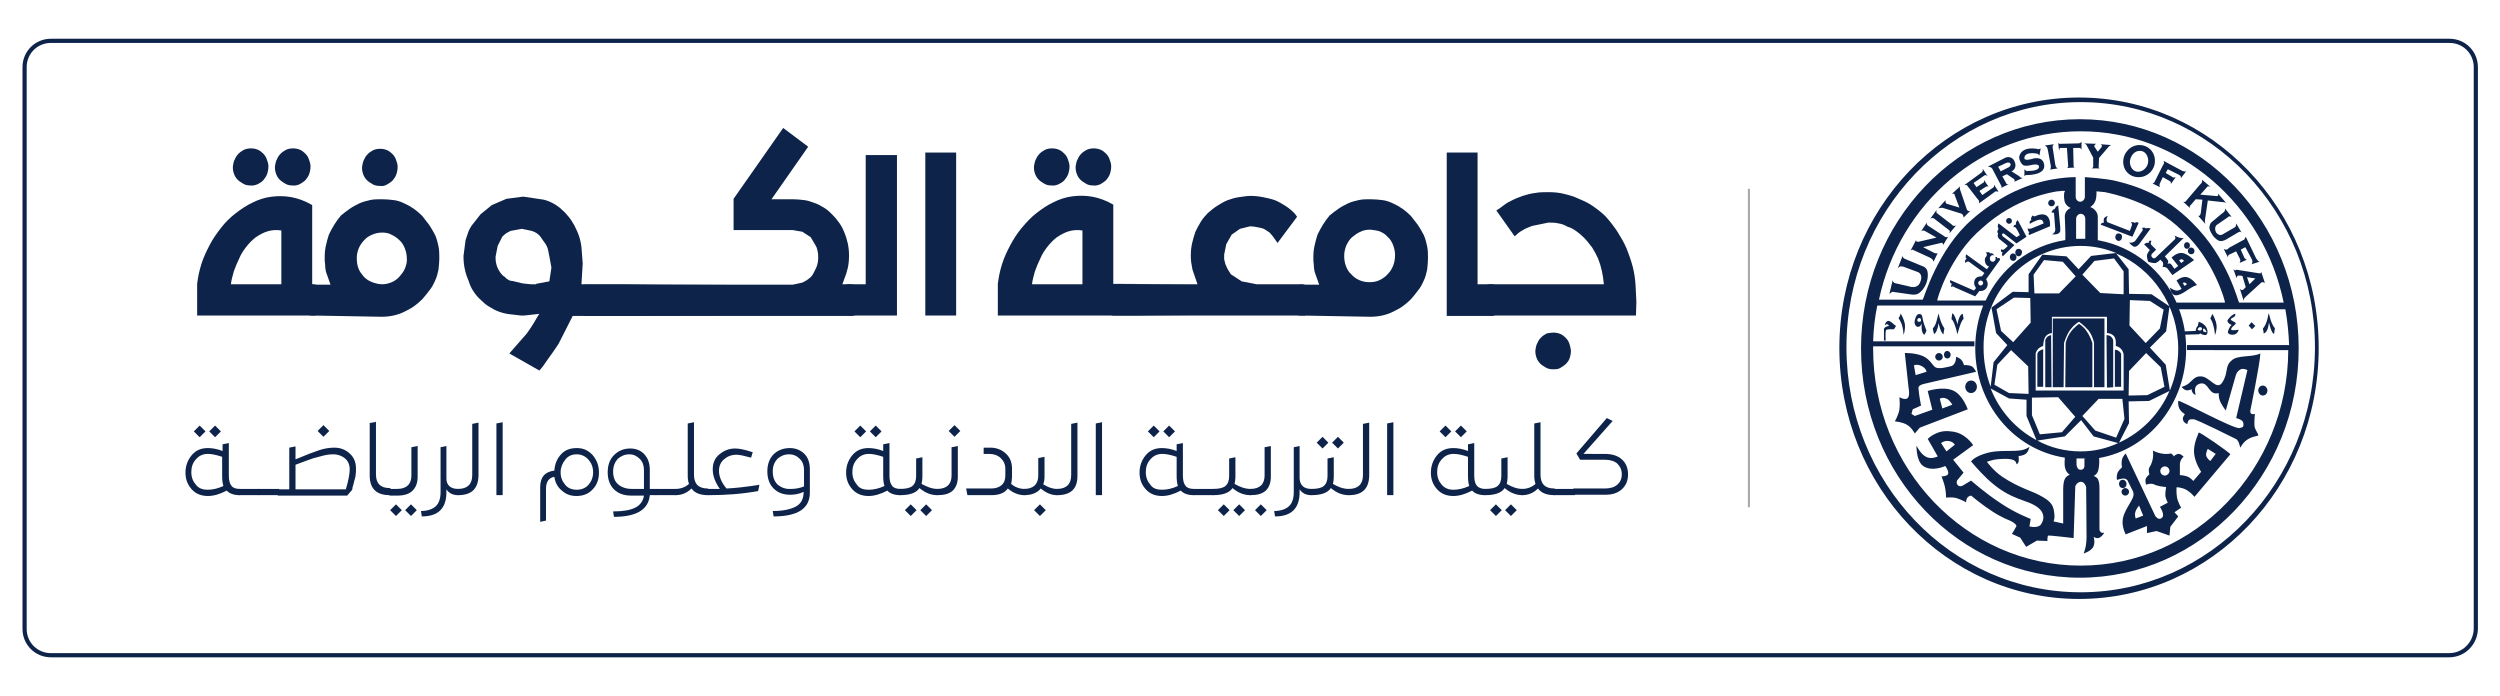
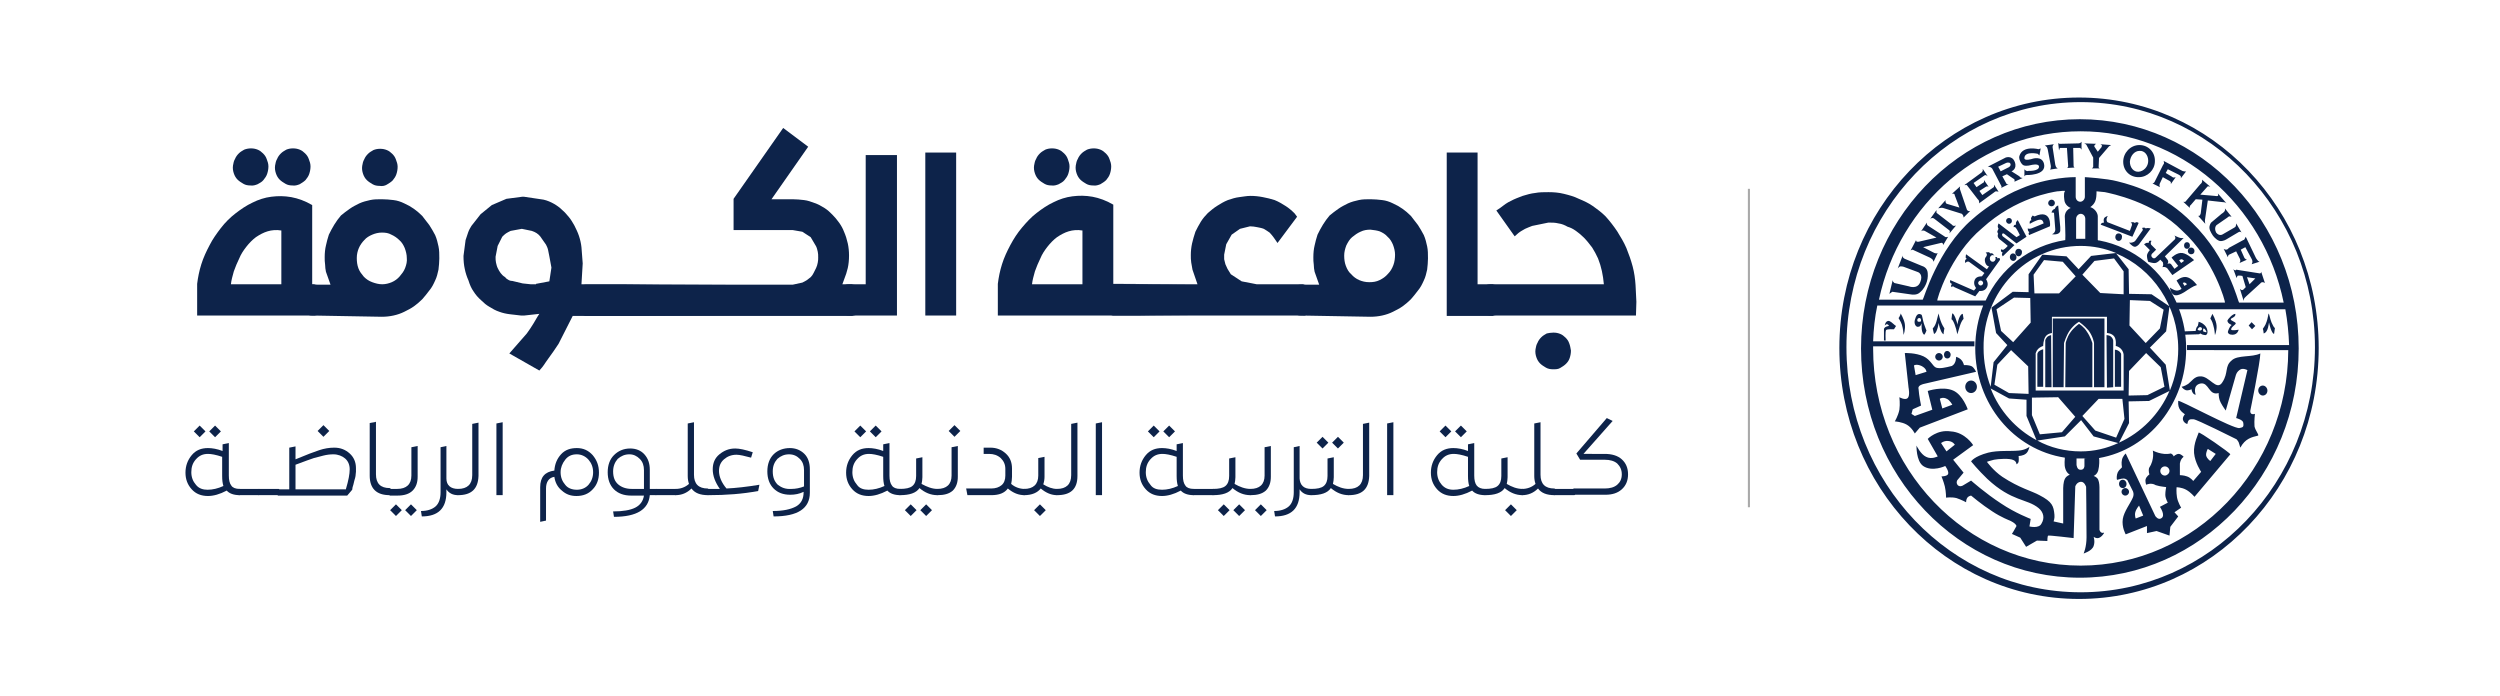
<svg xmlns="http://www.w3.org/2000/svg" version="1.1" id="Layer_1" x="0px" y="0px" viewBox="0 0 599.8 167" style="enable-background:new 0 0 599.8 167;" xml:space="preserve">
  <style type="text/css">
	.st0{display:none;}
	.st1{fill:#0D234A;}
	.st2{opacity:0.46;fill:#0D234A;stroke:#444444;stroke-width:0.5;stroke-miterlimit:10;}
	.st3{fill:none;stroke:#0D234A;stroke-miterlimit:10;}
</style>
  <g id="Layer_2_00000170263604886849135940000010702448109791961744_" class="st0">
</g>
  <g id="Layer_1_00000066504529028836905620000012217952581537501610_">
    <g>
      <g id="Shape_2">
        <g>
          <path class="st1" d="M524.3,48.4c-0.2,0.1-0.5,0-0.5,0l1.6,1.5c0,0-0.1-0.2,0-0.4c0-0.2,0.2-0.3,0.2-0.3l1.2-1.4l1.6,0.1      l-0.4,3.3c0,0-0.1,0.3-0.2,0.5c-0.2,0.1-0.4,0.1-0.4,0.1l1.7,1.9c0,0-0.1-0.4-0.1-0.8c0.2-1.4,0.7-4.8,0.7-4.8l3.6,0.4      c0,0,0.4,0,0.6,0.1c0.3,0.1,0.4,0.3,0.4,0.3l-2.2-2.5c0,0,0.2,0.5,0,0.6c-0.2,0.1-0.7,0-0.7,0l-3.5-0.3l1.6-1.8      c0,0,0.1-0.2,0.3-0.2c0.2,0,0.5,0.1,0.5,0.1l-2-1.7c0,0,0.1,0.3,0,0.6c-0.1,0.3-0.4,0.5-0.4,0.5l-3.5,4.1      C524.6,48.1,524.5,48.3,524.3,48.4z M483.7,53.3c-0.1,0.3,0,0.6,0,0.6s-0.3,0-0.4,0.1c-0.2,0.1-0.2,0.5-0.2,0.5s0.3-0.1,0.5,0.1      c0.4,0.5,1,1.8,1,1.8l-0.8,0.5l-4.3-3.3c0,0-0.2,0.4-0.2,0.7c0,0.3,0.2,0.6,0.2,0.6s-0.2,0.3-0.3,0.6c0,0.3,0.2,0.6,0.2,0.6      s-0.5,0.8,0.6,1.5c0.7,0.5,1.7,1.4,1.7,1.4s-0.5,0.6-1,0.9c-0.3,0.1-0.6-0.1-0.6-0.1s-0.1,0.3,0,0.5c0.1,0.2,0.4,0.3,0.4,0.3      s-0.2,0.2-0.2,0.4c0,0.2,0.2,0.5,0.2,0.5l2.8-2.7l-2.8-2.1c0,0-0.3-0.3-0.1-0.6c0.2-0.3,0.6,0.1,0.6,0.1l2.8,2.2l2.4-1.6l-2.1-4      C484,52.9,483.8,53.1,483.7,53.3z M536.1,64.8c-0.2-0.1-0.3-0.3-0.3-0.3l0.8,2.2c0,0,0.1-0.3,0.2-0.5c0.2-0.2,1.2,0,1.2,0      l0.8,2.7l-0.6,0.6c0,0-0.2,0.1-0.3,0.1c-0.2,0-0.5-0.3-0.5-0.3l0.9,2.9c0,0,0-0.5,0.2-0.7c0.2-0.2,0.4-0.4,0.4-0.4l3.4-3.1      c0,0,0.2-0.3,0.5-0.3c0.3,0,0.6,0.2,0.6,0.2l-0.9-2.7c0,0,0,0.2-0.1,0.3c-0.1,0.1-0.2,0.1-0.2,0.1l-5.7-0.9      C536.4,64.9,536.3,64.9,536.1,64.8z M541.1,66.8l-1.4,1.4l-0.6-1.7L541.1,66.8z M531.8,54l2.6-1.8c0,0,0.2-0.2,0.4-0.3      c0.2,0,0.6,0.1,0.6,0.1l-1.6-2c0,0,0.1,0.5-0.1,0.7c-0.2,0.3-0.7,0.6-0.7,0.6l-2.5,2.1c0,0-0.5,0.6-0.4,1.4      c0.1,0.7,0.8,1.7,0.8,1.7s0.7,1,1.6,1.3c0.8,0.2,1.7-0.4,1.7-0.4l2.7-1.6c0,0,0.3-0.2,0.5-0.2c0.2,0,0.4,0.2,0.4,0.2l-1.3-2.2      c0,0,0,0.4-0.1,0.7c-0.1,0.2-0.5,0.4-0.5,0.4l-2.6,1.5c0,0-0.8,0.6-1.6-0.4C531.1,54.6,531.8,54,531.8,54z M534.1,59.9      c-0.3,0-0.6-0.2-0.6-0.2l1,2c0,0,0.1-0.3,0.1-0.4c0.1-0.2,0.2-0.2,0.2-0.2l1.7-0.8l0.8,1.6c0,0,0.2,0.3,0.2,0.6      c0,0.3-0.2,0.6-0.2,0.6l1.8-0.8c0,0-0.2,0-0.4-0.2c-0.2-0.1-0.3-0.4-0.3-0.4l-0.8-1.8l1.1-0.6l1.5,2.8c0,0,0.2,0.3,0.2,0.7      c0,0.3-0.2,0.6-0.2,0.6l1.9-0.6c0,0-0.3-0.1-0.5-0.4c-0.2-0.2-0.4-0.6-0.4-0.6l-2.4-5c0,0-0.2,0.4-0.3,0.6      c-0.1,0.2-0.3,0.2-0.3,0.2l-3.5,1.9C534.7,59.6,534.4,59.9,534.1,59.9z M488.2,51.9c-0.1,0.1-0.5-0.2-0.5-0.2s-0.3,0.3-0.4,0.6      c-0.1,0.3,0.1,0.5,0.1,0.5s-0.3,0.1-0.4,0.3c-0.1,0.3,0,0.6,0,0.6s1.6-1,2.5-1c0.7,0,0.8,0.9,0.8,0.9s-1.6,0.7-2.9,1.2      c-0.5,0.2-0.9,0-0.9,0s0,0.4,0.1,0.6c0.1,0.2,0.3,0.3,0.3,0.3s-0.2,0.1-0.2,0.3c0,0.1,0.1,0.4,0.1,0.4l5-2.1      C491.9,54.4,492.3,50,488.2,51.9z M493,48.7c0-0.5-0.4-0.8-0.8-0.8s-0.8,0.4-0.8,0.8c0,0.5,0.4,0.8,0.8,0.8      C492.6,49.5,493,49.2,493,48.7z M493.8,49.3c0,0-0.3,0.1-0.5,0.3c-0.2,0.2-0.3,0.5-0.3,0.5s-0.3,0.1-0.5,0.3      c-0.2,0.2-0.3,0.6-0.3,0.6s0.2,0,0.4,0c0.1,0,0.2,0.1,0.2,0.1l0.3,3.9c0,0,0,0.2,0,0.2c-0.1,0.8-0.8,1-0.8,1s1.8,0.3,2-0.8      c0-0.3,0-0.9,0-0.9L493.8,49.3z M459.3,60.1l3.7,1.7c0,0,0.4,0.2,0.6,0.4c0.2,0.2,0.3,0.6,0.3,0.6l1-2.1c0,0-0.1,0.1-0.3,0.1      c-0.2,0-0.5-0.1-0.5-0.1l-2.7-1.4l4.2-1c0,0,0.3-0.1,0.4,0c0.2,0.1,0.2,0.5,0.2,0.5l1.2-2c0,0-0.2,0.1-0.5,0.1      c-0.2,0-0.4-0.2-0.4-0.2l-4-2.6c0,0-0.1-0.1-0.2-0.3c0-0.2,0-0.4,0-0.4l-1.4,2.1c0,0,0.2-0.2,0.5-0.2c0.2,0,0.4,0.1,0.4,0.1      l2.8,1.6l-4.3,1c0,0-0.2,0-0.4,0c-0.2-0.1-0.2-0.4-0.2-0.4l-1.3,2.5c0,0,0.3-0.2,0.5-0.2C459.1,60,459.3,60.1,459.3,60.1z       M462.5,65.5c-0.1-1.3-1.1-1.6-1.4-1.7c-1.4-0.6-4.1-1.7-4.1-1.7s-0.2-0.1-0.3-0.2c-0.3-0.2-0.2-0.6-0.2-0.6l-1.2,3.1      c0,0,0.4-0.5,0.7-0.5c0.4,0,0.7,0.1,0.7,0.1l3.5,1.3c0,0,1.3,0.5,0.5,2.4c-0.7,1.8-2.7,1-2.7,1l-3.5-0.8c0,0-0.2-0.2-0.3-0.3      c-0.1-0.2-0.1-0.4-0.1-0.4l-0.8,3.3L454,70c0,0,2.9,0.4,4.2,0.6c1.6,0.3,2.2-0.2,2.6-0.6c0.1-0.1,0.3-0.3,0.4-0.4      C461.7,69,462.7,67.5,462.5,65.5z M464.1,52.5l3.5,2.7c0,0,0.2,0.1,0.2,0.3c0,0.2-0.1,0.5-0.1,0.5l1.6-1.9c0,0-0.3,0.1-0.5,0.1      c-0.3,0-0.5-0.3-0.5-0.3l-3.5-2.7c0,0-0.2-0.1-0.2-0.2c0-0.2,0-0.6,0-0.6l-1.5,2.1c0,0,0.3-0.2,0.5-0.2      C463.9,52.3,464.1,52.5,464.1,52.5z M518.9,39.7l-2,4c0,0-0.1,0.1-0.2,0.2c-0.1,0.1-0.3,0.1-0.3,0.1l1.8,0.9      c0,0-0.1-0.3-0.1-0.5c0-0.2,0.1-0.4,0.1-0.4l0.7-1.5l1.6,0.9c0,0,0.2,0.1,0.3,0.3c0.1,0.2,0,0.5,0,0.5l1.2-1.7      c0,0-0.2,0.1-0.5,0.1c-0.2,0-0.4-0.2-0.4-0.2l-1.5-0.9l0.5-0.9l2.6,1.3c0,0,0.4,0.2,0.5,0.4c0.1,0.2,0,0.5,0,0.5l1.3-1.7      c0,0-0.2,0.1-0.5,0c-0.3,0-0.6-0.2-0.6-0.2l-4.3-2.3c0,0,0.1,0.3,0.1,0.6C519.1,39.4,518.9,39.7,518.9,39.7z M485.6,39.7      c0.7,0.2,1.7-0.1,1.7-0.1s1.9-0.5,1.9,0.4c0,1.1-2.5,1-2.5,1s-0.3,0.1-0.5,0c-0.3-0.1-0.5-0.4-0.5-0.4l0,1.7L486,42      c0,0,5.1,0.2,4.4-2.7c-0.5-2-2.8-1.2-2.8-1.2s-2.1,0.7-1.9-0.3c0.2-1.6,3.2-0.9,3.2-0.9l0.4,0.4l0.3-1.7l-0.5,0.2      c0,0-3.8-1-4.6,1.6c-0.2,0.6,0.2,1.3,0.2,1.3S485,39.5,485.6,39.7z M478,40.5l2.2,4.2c0,0,0,0.1,0,0.2c0,0.1-0.1,0.2-0.1,0.2      l1.8-0.9c0,0-0.2,0-0.3,0c-0.1,0-0.2-0.1-0.2-0.1l-1-1.8l1.1-0.5l1.6,1.1c0,0,0.2,0,0.2,0.2c0.1,0.2,0,0.5,0,0.5l2-0.9      c0,0-0.3,0-0.5-0.1c-0.2-0.1-0.3-0.3-0.3-0.3l-1.9-1.2c0,0,1.4-0.5,0.8-2.2c-0.6-1.7-2.2-1.1-2.2-1.1l-4.3,2.2      c0,0,0.3,0,0.6,0.1C477.8,40.2,478,40.5,478,40.5z M481.3,39.1c0,0,0.7-0.3,1,0.1c0.3,0.5-0.3,0.9-0.3,0.9l-2,1l-0.6-1.1      L481.3,39.1z M466.2,49.9l4.5,1.4c0,0,0.2,0.2,0.3,0.4c0.1,0.2,0.1,0.5,0.1,0.5l1.6-1.6c0,0-0.3,0.1-0.5,0      c-0.2-0.1-0.3-0.3-0.3-0.3l-1.6-4.7c0,0-0.1-0.3-0.1-0.4c0-0.3,0.1-0.5,0.1-0.5l-2,1.8c0,0,0.3-0.1,0.5,0      c0.2,0.1,0.2,0.4,0.2,0.4l1.1,2.9l-3-0.9c0,0-0.3-0.1-0.3-0.4c-0.1-0.2,0-0.5,0-0.5l-1.8,2c0,0,0.2-0.1,0.5-0.1      C465.8,49.8,466.2,49.9,466.2,49.9z M471.8,44.3l2.7,3.5c0,0,0.3,0.2,0.3,0.5c0.1,0.3,0,0.5,0,0.5l3.7-2.7c0,0,0.2-0.2,0.4-0.2      c0.3,0,0.6,0.1,0.6,0.1l-1.1-1.7c0,0,0,0.3,0,0.5c-0.1,0.2-0.2,0.2-0.2,0.2l-2.6,1.8l-0.7-1l1.4-0.9c0,0,0.3-0.2,0.4-0.2      c0.2,0,0.4,0.1,0.4,0.1l-1.1-1.6c0,0,0,0.2,0,0.4c0,0.2-0.3,0.3-0.3,0.3l-1.5,1l-0.7-1l2.6-1.8c0,0,0.1-0.1,0.2-0.1      c0.3,0,0.6,0.3,0.6,0.3l-1.2-1.8c0,0,0,0.3,0,0.5c-0.1,0.2-0.3,0.4-0.3,0.4l-4.1,3c0,0,0.3,0,0.5,0      C471.7,44.2,471.8,44.3,471.8,44.3z M491.1,35.3c0.1,0.2,0.2,0.6,0.2,0.6l0.7,3.7c0,0,0.1,0.4,0,0.7c0,0.3-0.2,0.4-0.2,0.4      l1.9-0.3c0,0-0.2-0.1-0.4-0.3c-0.1-0.2-0.2-0.6-0.2-0.6l-0.6-3.9c0,0-0.1-0.4,0-0.6c0.1-0.3,0.3-0.4,0.3-0.4l-2.2,0.3      C490.7,35,490.9,35.1,491.1,35.3z M483,60.8c-0.5,0-0.8,0.4-0.8,0.9c0,0.5,0.4,0.9,0.8,0.9c0.5,0,0.8-0.4,0.8-0.9      C483.8,61.2,483.4,60.8,483,60.8z M494.2,35.5l1.7,0l0.3,4.4l-0.2,0.4l1.7-0.1l-0.2-0.3l-0.1-4.4l1.7,0l0.3,0.4v-1.9      c0,0-0.2,0.2-0.3,0.3c-0.2,0.1-0.5,0.1-0.5,0.1l-4.2,0.1c0,0-0.2,0-0.3,0c-0.1,0-0.3-0.2-0.3-0.2l0.2,1.8L494.2,35.5z       M479.6,61.9c-0.2,0-0.4,0.1-0.4,0.1s0-0.3-0.1-0.3c-0.1-0.1-0.3,0-0.4,0c0,0.1,0.1,0.2,0.1,0.3c0,0.4-0.3,0.8-0.7,0.8      c-0.4,0-0.7-0.3-0.7-0.8c0-0.4,0.3-0.8,0.7-0.8c0.2,0,0.3,0.1,0.4,0.2l-0.2-0.3c0,0-0.1-0.2-0.3-0.3c-0.2-0.1-0.5,0-0.5,0      s-0.2-0.3-0.4-0.3c-0.3,0-0.7,0.1-0.7,0.1s0.3,0.2,0.3,0.5c0,0.2-0.2,0.5-0.2,0.5s-0.5,0.4-0.2,1.4c0.3,0.9,0.9,0.9,0.9,0.9      l-0.5,0.7l-5-3.6c0,0-0.1,0.4-0.1,0.7c0,0.3,0.3,0.4,0.3,0.4s-0.3,0.1-0.4,0.3c-0.1,0.3,0,0.7,0,0.7s0.2-0.2,0.4-0.3      c0.2-0.1,0.5,0,0.5,0l3.7,2.7l-0.6,0.8c0,0-1.3-0.1-1.7,0.8c-0.5,1.1,0.3,2,0.3,2l-0.5,0.6l-5.7-2.5c0,0-0.1,0.4,0,0.6      c0.1,0.2,0.4,0.3,0.4,0.3s-0.1,0.2-0.2,0.4c0,0.2,0.1,0.4,0.1,0.4s0.2-0.2,0.3-0.2c0.2,0,0.4,0.2,0.4,0.2l5,2.2l1-1.3      c0,0,1.1,0.2,1.7-0.7c0.7-1-0.1-2.1-0.1-2.1l3.3-4.6C479.9,62.2,479.8,61.9,479.6,61.9z M475.2,68.5c-0.3,0-0.6-0.3-0.6-0.6      c0-0.3,0.3-0.6,0.6-0.6s0.6,0.3,0.6,0.6C475.8,68.2,475.5,68.5,475.2,68.5z M484.3,59.7c-0.5,0-0.8,0.4-0.8,0.9      c0,0.5,0.4,0.9,0.8,0.9s0.8-0.4,0.8-0.9C485.2,60.1,484.8,59.7,484.3,59.7z M500.4,34.6c0.2,0.1,0.3,0.4,0.3,0.4l1.5,2.8l0,2.2      c0,0,0,0.1-0.1,0.2c-0.1,0.1-0.2,0.2-0.2,0.2l1.9,0c0,0-0.1,0-0.2-0.1c-0.1-0.1-0.1-0.2-0.1-0.2l0.1-2.2l2.4-2.8l0.5-0.3      l-2.6-0.2c0,0,0.3,0.1,0.4,0.3c0,0.1-0.1,0.4-0.1,0.4l-0.9,1.1l-0.8-1.2c0,0-0.1-0.2,0-0.3c0.1-0.2,0.4-0.4,0.4-0.4l-2.8-0.1      l0,0.2C500,34.4,500.2,34.4,500.4,34.6z M482,53.7c0.4,0,0.7-0.3,0.7-0.7c0-0.4-0.3-0.7-0.7-0.7s-0.7,0.3-0.7,0.7      C481.3,53.4,481.7,53.7,482,53.7z M513.2,42.5c2,0,3.8-1.7,3.8-3.8c0.1-2.2-1.6-3.9-3.7-3.9c-2.2,0-3.9,1.9-3.9,4      C509.4,41,511.1,42.6,513.2,42.5z M513.3,36.2c1.2-0.1,2.1,1,2.1,2.4c0,1.4-1.1,2.5-2.3,2.6c-1.2,0.1-2.1-1-2.1-2.4      C511.1,37.4,512.1,36.2,513.3,36.2z M456,75.2c0,0,0,0.3-0.2,0.6c-0.1,0.3-0.3,0.5-0.3,0.5c0,0.1,0.5,0.7,0.8,1.6      c0.3,1,0.4,2.2,0.4,2.4c0,0.2,0.5-1.3,0.3-2.6C456.8,76.5,456,75.2,456,75.2z M544.4,77.4c0,0.2,0.6,2.7,1.2,2.7      c0-0.3,0.2-1.1,0.2-1.4c-0.2-0.1-0.5-0.6-0.8-1.3c-0.4-1-0.5-1.9-0.7-2.2c-0.1,0.1-0.2,1.2-0.5,2c-0.3,1-0.9,1.6-0.9,1.7      c0.1,0.2,0.2,0.9,0.2,1.1C544.3,79.7,544.3,77.3,544.4,77.4z M535.4,78c-0.5,0.3-0.9,1.5-0.9,1.7c0.2,0.7,1.1,0.6,1.3,0.6      c1.1-0.1,1.3-1.2,1.3-1.2s-1.6,0.3-1.8,0c-0.1-0.6,1.1-1.2,1.1-1.5c0-0.4-1.2-0.6-1.2-1c0-0.3,1.3-0.5,1.1-1.3      c-0.7,0-1.8,1.3-1.9,1.6C534.4,77.7,535.5,77.9,535.4,78z M541.1,78.2l-0.9-0.9l-0.7,0.8l0.8,0.9L541.1,78.2z M531.4,80.3      c0,0.3,0.5-1.1,0.4-2.2c-0.1-1.3-1-2.8-1-2.8l-0.5,1.1c0,0,0.5,0.7,0.7,1.6C531.3,79,531.4,80.1,531.4,80.3z M465.2,86.5      c0.5,0,0.9-0.4,0.9-0.9c0-0.5-0.4-0.9-0.9-0.9s-0.9,0.4-0.9,0.9C464.3,86.1,464.7,86.5,465.2,86.5z M467.2,86      c0.5,0,0.8-0.4,0.8-0.9c0-0.5-0.4-0.9-0.8-0.9c-0.5,0-0.8,0.4-0.8,0.9C466.4,85.6,466.7,86,467.2,86z M472.9,91.3      c-0.8,0-1.4,0.7-1.4,1.5c0,0.8,0.6,1.5,1.4,1.5s1.4-0.7,1.4-1.5C474.3,92,473.7,91.3,472.9,91.3z M472.1,98.2      c0,0-1.2-3.5-3.5-4.5c-2.5-1.1-6.1,0.1-6.1,0.1l1.1,4.5l-4.2,1.5l-0.8-0.5l0.3-1.1l2-0.9c0,0-0.5-2.4-0.6-4      c-0.3-0.9,1.3-1.2,1.3-1.2l12.5-2.9c0,0-0.4-0.9-1-1.3c-0.8-0.4-1.9-0.3-1.9-0.3s-0.2-0.8-0.6-1.2c-0.5-0.6-1.3-0.8-1.3-0.8      s0.1,1.6-1,2.2c-1.6,0.4-2.9,0.7-3.8,0.4c-0.8-0.3-1.3-1.9-3-2.7c-1.9-0.9-4.5-0.8-4.5-0.8l0.9,8.3c0,0,0.4,1.9-0.2,2.5      c-0.6,0.6-2-0.2-2-0.2s0.2,1.6,0,3c-0.3,1.5-1.1,2.8-1.1,2.8s1.7,0.1,2.9,0.8c1.2,0.7,1.9,2.1,1.9,2.1l1.2-1.4L472.1,98.2z       M467.1,95.7c0.7,0.3,1.3,1.4,1.3,1.4L466,98l-0.6-2.3C465.4,95.6,466.2,95.2,467.1,95.7z M461,87.8c1.2,0.6,1.2,1.4,1.2,1.4      l-2.6,0.8l-0.4-2.3C459.2,87.6,459.9,87.3,461,87.8z M527.6,80.2l0.3-0.2c0,0,0.3,0.2,0.6,0.3c0.4,0.1,0.7,0.1,0.7,0.1      s0.3-0.1,0.4-0.5c0.1-0.4-0.1-1-0.1-1s-0.2-0.6-0.7-1c-0.5-0.5-1.3-0.7-1.3-0.7s-0.1,0.7-0.2,1c-0.5,0.4-0.5,1.2-0.5,1.2      l-2.7,0.1l0.1,0.8L527.6,80.2z M528.7,78.8c0.2,0,0.5,0.4,0.6,0.6c0.1,0.2,0.1,0.4-0.1,0.3c-0.2-0.1-0.6-0.1-0.6-0.2      C528.5,79.2,528.6,78.8,528.7,78.8z M527.3,78.9c0.2-0.3,0.3-0.4,0.5-0.4c0.3-0.1,0.5,0.2,0.5,0.4s-0.2,0.4-0.5,0.4      C527.5,79.3,527.1,79.1,527.3,78.9z M499,28.6c-29,0-52.5,24.6-52.5,55s23.5,55,52.5,55s52.5-24.6,52.5-55S528,28.6,499,28.6z       M499.2,31.5c23.9,0,43.9,17.6,48.7,41.1c-1.4,0-6.2,0-10.7,0c-0.2,0-2.6-10.7-11.3-19.2c-6.4-6.5-13.4-8.8-17.9-9.9      c-2.6-0.7-7.8-1-7.8-1v0c0,0,0,0,0,0v4.7c0,0.6-0.5,1.2-1.1,1.2s-1.1-0.5-1.1-1.2v-4.7c0,0,0,0-0.1,0v0c0,0-6.4-0.1-13.1,2.8      c-1,0.4-2.1,0.9-3.2,1.5c-2.6,1.4-5.7,3.4-8.4,5.8c-8.4,7.2-11.7,19.3-11.9,19.3c-4.3,0-9,0-10.5,0      C455.7,48.8,475.5,31.5,499.2,31.5z M497.9,110c0.4,0,0.8,0,1.2,0c0.6,0,1.2,0,1.7-0.1l-0.7,0.1l0,1.8c0,0,0,1-1,0.9      c-0.8,0-0.9-1.2-0.9-1.2l0-1.6L497.9,110z M499.2,108.3c-3.7,0-7.3-0.9-10.4-2.6l6.6-1l3.9-3.9l3,3.9l5.9,1.6      C505.4,107.6,502.4,108.3,499.2,108.3z M495.3,48.1c0,0,0.1,1.2,1.5,1.8c-1.7,0.7-1.4,2.4-1.4,2.4s0.2,4.7,0.1,5.3      c-8.5,1.3-15.6,6.8-19.1,14.5c-0.1,0-6.1,0-11.6,0c-0.2,0,2.9-10.8,10.8-17.4c8-7.3,16.8-8.6,18-8.8c0,0,0.5,0,1.1-0.1      c0,0,0.1,0,0.2,0c0.1,0,0.3,0,0.5,0c0,0,0.1,0,0,0.1C495,46.4,495.3,48.1,495.3,48.1z M499.2,59c3,0,5.8,0.6,8.5,1.7l-6,0.7      l-3,3.2l-2.9-3.1l-5.8-0.4l-3.3,4.7l0,4.3l-3.8-0.1l-5.1,3.8l1.1,6.1l2.7,2.9l-3.3,4.1l-0.7,5.9c-1.1-2.9-1.7-6-1.7-9.3      C475.7,70,486.2,59,499.2,59z M498.1,57.3v-4.8c0-0.6,0.5-1.2,1.1-1.2c0.6,0,1.1,0.5,1.1,1.2v4.8H498.1z M489,83.7      c0.5-0.5,1.2-0.7,1.2-0.7s0-1.5,0.6-2.3c0.5-0.7,1.5-0.8,1.5-0.8l0-3.9h13.2v3.9c0,0,1.2,0,1.8,0.9c0.5,0.8,0.3,2.2,0.3,2.2      s1.7,0.3,1.9,2.1c0,3.2,0,8.6,0,8.6h-21.1l0-8.7C488.3,85,488.5,84.2,489,83.7z M488.1,70.4l-0.2-4.5l2.5-3.5l4.5,0.4l3.1,3.5      l-4,4.1L488.1,70.4z M503.9,70.3l-4.3-4.4l2.9-3.3l4.7-0.6l2.3,3.1v5.5L503.9,70.3z M483,82.1l-2.9-2.7l-1.1-5.2l4.2-2.8      l3.9,0.1l0.1,5.9L483,82.1z M486.7,94.5l-4.7-0.2l-3.5-2l0.7-4.8l3.3-3.5l4.1,3.9L486.7,94.5z M482,95.6l4.2,0.3v3.9l2.4,5.8      c-4.9-2.6-8.9-7-11-12.4L482,95.6z M487.5,99.6l0-4.2l6.3-0.1l4.1,4.7l-3.2,3.7l-5.3,0.5L487.5,99.6z M507.7,105l-5-1.7      l-3.1-3.5l3.9-4.1l5.7,0l0.5,4.8L507.7,105z M510.8,101.5l-0.1-5.2l4.9-0.1l4.9-2.4c-2.4,5.6-6.8,10-12.1,12.4L510.8,101.5z       M514.9,84.7l3.5,3.4l0.9,4.7l-4.1,2l-4.5,0.1l0.1-5.9L514.9,84.7z M510.9,78.1L511,72l4.8,0.2l3.3,2.1l-0.9,4.5l-3.4,3.5      L510.9,78.1z M519.6,87.5l-3.8-4.1l3.9-3.9l0.8-6l-4.3-2.9l-5.4-0.1l-0.1-5.9l-3-3.8c8.7,3.6,14.9,12.5,14.9,22.9      c0,3.5-0.7,6.9-2,10L519.6,87.5z M503.7,57.7c-0.1,0-0.3,0-0.4-0.1c0-1.5,0-2.6,0-5.8c-0.1-1-1-1.9-1.8-2.1      c1.2-0.9,1.5-1.7,1.5-3.8c1,0.1,1.9,0.2,2,0.2c1.4,0.3,11.7,2.3,18.6,9.3c7.6,6.9,10.4,17.2,10.2,17.2c-5.3,0-11,0-11.6,0      C518.8,64.9,512,59.3,503.7,57.7z M499.2,135.7c-27.5,0-49.8-23.3-49.8-52.1c0-0.2,0-0.3,0-0.5h24.3v-1.2h-24.3      c0.1-2.9,0.4-5.8,1-8.6h25.4c-1.2,3.1-1.9,6.5-1.9,10.2c0,13.4,9.2,24.4,21.5,26.3c0,0.3-0.2,1.7,0.1,2.6      c0.3,1.1,1.1,1.5,1.1,1.5s-0.8,0.2-1.2,1c-0.4,0.8-0.4,2.2-0.4,2.2l0,8.5l-2.3-0.5c0,0,0.3-0.8,0.2-1.6      c-0.2-2.1-0.5-3.1-3.6-4.7c-1.8-1-4.8-1.7-8.9-4.4c-2.2-1.5-3.7-3.6-3.7-3.6s0.8-0.3,1.7-0.5c1-0.2,3.8-0.4,4.7,0.1      c0.7,0.3,0.7,1,0.7,1s0.4-0.2,0.5-0.6c0.1-0.6,0-1.4,0-1.4s1.1,0,1.8-0.6c0.6-0.5,0.8-1.6,0.8-1.6s-1,0.8-2.6,0.9      c-2,0.2-4.9-0.1-7.3,0.5c-3.4,0.9-4.1,2.1-4.1,2.1s1.7,2.1,3.9,4.2c5.9,5.5,9.5,4.7,12.3,7c1.2,1,1.5,2.4,0.7,3.7      c-0.6,1.3-2.9,0.7-2.9,0.7l0.3-1.8c0,0-3.7-1.4-7.1-3.7c-3.7-2.4-7.2-5.5-7.2-5.5l-2,1.2c0,0-0.7,0.4-1.2-0.1      c-0.5-0.6-0.1-1.2-0.1-1.2l1.5-1.8l-2.5-3.1l4.8-3.5c0,0-1.9-3.1-5.4-3.3c-3.3-0.5-5.5,1.8-5.5,1.8l2.4,4.2c0,0-1.5,0.8-2.8,0.1      c-1.3-0.6-2.3-2.7-2.3-2.7s-0.1,3.7,1.6,4.9c2.2,1.5,5.3,0,5.3,0s0.9,1.2,0.7,1.9c-0.2,0.6-1.6,0.6-1.6,0.6s0.5,1.2,0.8,2.4      c0.3,1.3,0.3,2.7,0.3,2.7s1.3-0.2,2.5,0.1c1.2,0.4,2.3,1,2.3,1s0-0.7,0.3-1.1c0.3-0.4,0.9-0.5,0.9-0.5s2.6,2.2,5.1,3.8      c2.1,1.4,4.2,2.2,4.2,2.2s1.4,0.6,1.6,1.3c-0.4,0.8-1.1,1.9-1.1,1.9l2,0.9l1.4,2.2l2.6-1.5l2.5,0.1c0,0,0-1.2,0.2-1.3      c0.2-0.1,6.1,0.6,6.1,0.6l0.4-12.4c0,0,0.3-1,1.3-1.1c0.9-0.1,1.3,1.2,1.3,1.2s0.1,7.3,0.1,12.1c0,2.4-0.7,3.9-0.7,3.9      s2-0.6,2.4-1.8c0.4-1.1,0-2.2,0-2.2s0.5,0.4,1.1,0.3c0.7-0.1,1.5-1.2,1.4-1.3c-0.9,0.3-1.1-0.7-1.1-0.7l0-10.2      c0,0,0-1.1-0.3-1.8c-0.3-0.7-1.1-0.9-1.1-0.9s0.8-0.3,1.1-1.3c0.3-1.1,0.3-2.7,0.2-3c12-2.1,20.9-13.1,20.9-26.2      c0-3.4-0.6-6.6-1.7-9.5h25.5c0.5,2.8,0.8,5.7,0.9,8.6h-24.5v1.2H549C548.9,112.4,526.7,135.7,499.2,135.7z M467,108.3l-1.3-2      c0,0,0.7-0.6,1.7-0.5c1.2,0.1,1.6,0.9,1.6,0.9L467,108.3z M549,83.6L549,83.6L549,83.6L549,83.6z M524.4,93.6      c0.6,0.2,1.3-0.2,1.4-0.2c0,0.5,0.4,1.3,1,1.3c0,0-0.9-2.3,1.2-2.7c2-0.3,1.9,3,4.3,2.3c0,0.7,0.1,1.6,0.5,2.3      c0.4,0.8,1.2,1.9,1.2,1.9l2.4-8.4c0,0,0.2-1,1.2-1.5c0.7-0.3,1.6,0.2,1.6,0.2l-2.7,11.5c0,0,1.6,0.4,1.7,1.1      c0.2,1.2-0.2,1.1-0.9,1.3c-1.4,0.3-14.7-7-14.7-6.5c-0.2,2.1,1,2.7,1.6,3.2c-1.3,1.5,0.4,2.4,0.6,2.3c0.2-1.3,0.8-1.1,1.5-1.1      s9.5,4.4,10.3,4.8c0.6,0.7,0.5,0.7,0.9,2c1.2-2.2,2.7-2.5,4.3-2.9c0.1-0.4-0.7-1.2-0.9-2.2c-0.1-1.4,0.1-3,0.1-3      c-1.3,0.4-1.1-0.8-1.1-0.8s2.4-11.7,2.4-13.7c-2,1-5.5,0.3-6.9,1.7c-1.7,1.4-0.7,2.9-2.2,5.2c-1.4,2.3-3.1-1.6-5.4-1.4      c-1.3,0-2,1.2-2.8,1.8c-0.9,0.6-1.6,0.7-1.6,0.7S523.8,93.4,524.4,93.6z M498.8,23.4c-31.8,0-57.5,26.9-57.5,60.1      s25.7,60.2,57.5,60.2s57.5-26.9,57.5-60.2C556.3,50.3,530.6,23.4,498.8,23.4z M499.2,142.1c-31.1,0-56.2-26.3-56.2-58.8      s25.2-58.8,56.2-58.8s56.2,26.3,56.2,58.8S530.2,142.1,499.2,142.1z M510.8,118c0-0.5-0.4-0.9-0.9-0.9c-0.5,0-0.9,0.4-0.9,0.9      c0,0.5,0.4,0.9,0.9,0.9C510.4,118.9,510.8,118.5,510.8,118z M510.2,116.1c0-0.5-0.4-1-0.9-1s-0.9,0.4-0.9,1s0.4,1,0.9,1      S510.2,116.7,510.2,116.1z M541.8,93.7c0,0.6,0.5,1.2,1.1,1.2c0.6,0,1.1-0.5,1.1-1.2c0-0.6-0.5-1.2-1.1-1.2      C542.3,92.5,541.8,93,541.8,93.7z M527.5,103.8c0,0.2-1.3,2.6-1.1,4.9c0.2,2.3,1.7,4.5,1.7,4.5l-1.9,2.2c0,0-0.6-0.8-1.5-1.1      c-0.8-0.3-1.7-0.3-1.7-0.3s0-1.5,0-2.8c0.2-1.2,0.9-1.6,0.9-1.6s-0.6-0.7-1.2-0.7c-0.6,0-1.2,0.6-1.2,0.6s-0.1-0.5-0.7-0.7      c-2.1,0.5-4.3-0.7-4.3-0.7s0.5,2.1-0.9,4.2c-0.2,0.9,0.1,1.5,0.1,1.5s-0.7,0.5-0.9,1.1c-0.2,0.5,0.1,1.4,0.1,1.4      s1.2-0.6,2.3,0.1c1.2,0.4,2.5,0.4,2.5,0.5c0,0.1-0.2,0.9-0.2,1.8c0,0.9,0.6,1.9,0.6,1.9l-1.9,1c0,0,1.4,2,0.4,2.7      c-0.8,0.6-1.5-0.5-1.5-0.5l-7.1-15c0,0-0.7,0.6-0.9,1.5c-0.2,0.8,0,1.7,0,1.8s-0.7,0.6-1,1.2c-0.3,0.6-0.3,1.6-0.2,1.8      c0,0.1,0.9-0.3,1.6-0.3c0.5,0,0.9,0.4,0.9,0.4l1.3,2.6c0,0,0.4,0.7,0,1.6c-0.6,1.4-2.1,3.3-2.4,5.1c-0.3,2,0.7,3.7,0.7,3.7      l5.1-2l0,1.7l2.3-0.5l3.1,1.1l0.2-2.1l1.9-2.5l-0.9-1l1.6-1.1c0,0-0.8-1.3-1-2.5c-0.2-1.2-0.1-2.4-0.1-2.4s1.2,0,2.3,0.6      c1.1,0.6,2,1.7,2,1.7l8.6-10.2C535,108.6,527.5,103.4,527.5,103.8z M512.4,124.4c0,0-0.3-0.7-0.1-1.5c0.2-0.8,0.9-1.6,0.9-1.6      l1,2.4L512.4,124.4z M519.4,114.1c-0.6,0-1.1-0.5-1.1-1.1c0-0.6,0.5-1.1,1.1-1.1c0.6,0,1.1,0.5,1.1,1.1S519.9,114.1,519.4,114.1      z M529.7,107.7l1.9,1.2l-1.3,1.7c0,0-0.8-0.5-1-1.3C529.2,108.5,529.7,107.7,529.7,107.7z M453,77c-0.7,0.1-0.8,1.1-0.8,1.1      s0.3-0.4,0.6-0.3c0.3,0.1,0.4,0.4,0.4,0.4s-1,0.1-1.2,0.7c0,0.2,0,2.8,0,2.8l0.4,0c0,0-0.1-2.2,0.1-2.5c0.2-0.3,1.9-0.2,1.9-0.2      l0.5-0.8c0,0-0.2-0.1-0.3-0.2C454.2,77.7,453.5,76.9,453,77z M469.6,77.9c0-0.6-0.8-2.8-1.2-2.7c-0.1,0.2-0.1,0.8-0.2,1.4      c0.4,0.1,1.1,1.9,1.4,3.6c0.4-1.1,0.7-2.9,1.5-3.7c-0.1-0.5-0.2-1.2-0.2-1.2S470.1,75.2,469.6,77.9z M490.2,83.8      c0,0-0.5,0.1-0.9,0.4c-0.4,0.2-0.5,0.7-0.5,0.7l0,7.9h1.4L490.2,83.8L490.2,83.8z M492.1,80.4c0,0-0.5,0.1-0.9,0.4      c-0.3,0.3-0.5,0.8-0.5,0.8v11.3h1.5L492.1,80.4z M524.7,59.7c0.4,0,0.7-0.3,0.7-0.8s-0.3-0.8-0.7-0.8s-0.7,0.3-0.7,0.8      S524.3,59.7,524.7,59.7z M524.9,60.2c0,0.4,0.3,0.8,0.8,0.8s0.8-0.3,0.8-0.8c0-0.4-0.3-0.8-0.8-0.8      C525.2,59.4,524.9,59.8,524.9,60.2z M495.2,82.3c0,0,0.5-1.7,1.3-2.9c1.1-1.6,2.3-2.2,2.3-2.2s1.3,0.9,2.3,2.1      c1.1,1.5,1.3,3,1.3,3v10.6h2.5V76.4h-12.4l0,16.5h2.6L495.2,82.3L495.2,82.3z M507,92.9V81.7c0,0-0.1-0.6-0.5-0.9      c-0.4-0.4-1.1-0.4-1.1-0.4l0.1,12.6L507,92.9z M498.8,77.7c0,0-1.3,0.9-2.1,2.1c-0.8,1.1-1.1,2.5-1.1,2.5l-0.1,10.6h6.5V82.3      c0,0-0.5-1.6-1.3-2.7C500,78.4,498.8,77.7,498.8,77.7z M513.1,53.5c0,0-0.2-0.2-0.5-0.2c-0.2,0-0.4,0.2-0.4,0.2      s-0.2-0.2-0.5-0.2c-0.2,0-0.5,0.1-0.5,0.1s0.2,0.1,0.3,0.3c0,0.1,0,0.3,0,0.3l-0.5,1.4l-5.4-2.1c0,0-0.2-0.3-0.2-0.6      c0-0.4,0.3-0.9,0.3-0.9s-0.7,0.2-0.9,0.6c-0.2,0.4,0,1,0,1s-0.3,0-0.5,0.1c-0.2,0.1-0.3,0.4-0.3,0.4l7.6,2.9L513.1,53.5z       M461,75.5c-0.9-0.5-1.3,0.2-1.6,1.3c-0.2,0.9,0.2,1.5,0.6,1.6c0.9,0.1,0.9-0.7,1-0.8c0.1,0-0.2,2,0.6,2.7c0.2,0.1,0.6-1,0.6-1      s-0.3-0.7-0.6-1.6C461.3,76.8,461.2,75.7,461,75.5z M460.4,77.2c-0.3,0-0.4-0.1-0.4-0.4s0.2-0.5,0.5-0.5s0.4,0.3,0.4,0.6      S460.7,77.2,460.4,77.2z M465.1,75.2c-0.4,1.3-0.5,2.7-1.4,3.6c0,0,0.2,1,0.3,1.3c0,0.1,0.5-0.2,0.7-0.9      c0.3-0.7,0.4-1.7,0.4-1.7c0-0.1,0.2,1,0.5,1.7c0.2,0.6,0.6,1,0.7,1c0-0.5,0.2-1.3,0.2-1.4C466.6,78.8,465.7,78,465.1,75.2z       M508.9,84.9c0,0-0.2-0.5-0.6-0.7c-0.4-0.3-0.9-0.3-0.9-0.3v8.9h1.5V84.9z M526.4,62.4c0,0-1.5-1.5-2.8-1.7      c-1.3-0.2-2.6,1.1-2.6,1.1l1.6,2l-0.9,0.7l-0.8-1.1c0,0-0.2-0.2-0.4-0.2c-0.2,0-0.5,0.1-0.5,0.1s0.2-0.2,0.2-0.5      c0-0.2-0.1-0.4-0.1-0.4l-0.7-0.9l4.5-4.4c0,0-0.6,0.1-1.1-0.1c-0.6-0.2-1.1-0.5-1.1-0.5s0.3,0.4,0.2,0.7c0,0.2-0.4,0.5-0.4,0.5      l-4.3,4.1c0,0-0.4,0.4-0.8,0c-0.7-0.6,0.3-1.3,0-1c0.3-0.3,0.9-0.9,0.9-0.9l-1.2-1.2c0,0-0.1-0.2-0.1-0.4c0-0.2,0.2-0.5,0.2-0.5      s-0.4-0.2-0.6,0.1c-0.1,0.2-0.1,0.4-0.1,0.4s-0.3-0.1-0.6,0c-0.2,0.1-0.5,0.3-0.5,0.3l1.4,1.4c0,0-0.7,0.7-0.7,1.4      c0,0.7,0.3,1.4,0.3,1.4s1.1,0.4,1.7,0.3c0.6-0.1,1.2-0.8,1.2-0.8l0.6,0.6c0,0,0.1,0.3,0.1,0.6c0,0.3-0.2,0.6-0.2,0.6      s0.4-0.1,0.7,0c0.3,0.1,0.5,0.3,0.5,0.3l1.2,1.6L526.4,62.4z M523.4,62.2c0.3,0,0.6,0.4,0.6,0.4l-0.7,0.5l-0.5-0.7      C522.8,62.5,523.1,62.2,523.4,62.2z M515.3,54.7c-0.2,0-0.5,0.1-0.5,0.1s-0.2-0.2-0.4-0.2c-0.2,0-0.5,0.1-0.5,0.1      s0.2,0.2,0.2,0.4c0,0.2-0.2,0.4-0.2,0.4l-1.4,2c0,0-0.3,0.5-0.7,0.6c-0.4,0.2-1,0.1-1,0.1s0.7,0.9,1.3,1      c0.5,0.1,1.1-0.6,1.1-0.6l2.8-3.8C515.9,54.8,515.5,54.7,515.3,54.7z M508.3,56c-0.5,0-0.8,0.4-0.8,0.9s0.4,0.9,0.8,0.9      c0.5,0,0.8-0.4,0.8-0.9C509.2,56.4,508.8,56,508.3,56z M524.7,66.5c-1.2-0.3-2.5,0.8-2.5,0.8l1.2,2c0,0-0.6,0.5-1.3,0.4      c-0.7-0.1-1.5-0.7-1.5-0.7s0.2,1.5,1.1,1.8c0.9,0.3,2.5-0.8,2.5-0.8s1.3-0.9,2.1-1.3c0.4-0.2,0.8-0.3,0.8-0.3      S526,66.8,524.7,66.5z M524.1,68.6l-0.4-0.7c0,0,0.3-0.2,0.5-0.1c0.3,0.1,0.5,0.4,0.5,0.4L524.1,68.6z" />
        </g>
      </g>
      <g>
        <path class="st1" d="M76.3,68.2c-0.5,0-0.9,0.1-1.1,0.3s-0.3,0.5-0.3,0.9v5.1c0,0.4,0.1,0.7,0.3,0.9c0.2,0.2,0.6,0.3,1.1,0.3     H47.3v-7.6c0.2-1.6,0.5-3.1,1-4.7c0.5-1.6,1.2-3.1,2-4.6C51,57.4,52,56,53,54.7s2.2-2.5,3.5-3.5c1.3-1,2.6-1.9,4.1-2.6     c1.4-0.7,2.9-1.2,4.5-1.4c1.6-0.2,3.1-0.2,4.8,0.1c1.6,0.3,3.3,0.9,5,1.9v19L76.3,68.2L76.3,68.2z M67.5,55.3     c-1.2-0.2-2.3-0.1-3.3,0.2c-1,0.3-1.9,0.8-2.8,1.4c-0.8,0.6-1.6,1.4-2.3,2.3c-0.7,0.9-1.3,1.8-1.7,2.8c-0.5,1-0.9,2-1.3,3.1     c-0.3,1.1-0.6,2.1-0.7,3.1h12.1L67.5,55.3L67.5,55.3z M60.2,35.6c0.6,0,1.1,0.1,1.6,0.3c0.5,0.2,0.9,0.5,1.3,0.9     c0.4,0.4,0.7,0.8,0.9,1.4c0.2,0.5,0.4,1.1,0.4,1.7c0,0.6-0.1,1.2-0.3,1.8c-0.2,0.6-0.5,1-0.9,1.5s-0.9,0.7-1.4,1     c-0.5,0.2-1.1,0.4-1.7,0.3c-0.6,0-1.2-0.1-1.7-0.4c-0.5-0.3-1-0.6-1.4-1c-0.4-0.4-0.7-0.9-0.9-1.5c-0.2-0.6-0.3-1.2-0.2-1.9     c0.1-0.6,0.2-1.1,0.5-1.6c0.2-0.5,0.5-0.9,0.9-1.3s0.8-0.6,1.3-0.9C59.1,35.7,59.7,35.6,60.2,35.6z M70.3,35.6     c0.6,0,1.1,0.1,1.6,0.3c0.5,0.2,0.9,0.5,1.3,0.9c0.4,0.4,0.7,0.8,0.9,1.4c0.2,0.5,0.4,1.1,0.4,1.7c0,0.6-0.1,1.2-0.3,1.8     c-0.2,0.6-0.5,1-0.9,1.5c-0.4,0.4-0.9,0.7-1.4,1c-0.5,0.2-1.1,0.4-1.7,0.3c-0.6,0-1.2-0.1-1.7-0.4c-0.5-0.3-1-0.6-1.4-1     c-0.4-0.4-0.7-0.9-0.9-1.5C66,41,65.9,40.4,66,39.7c0.1-0.6,0.2-1.1,0.5-1.6c0.2-0.5,0.5-0.9,0.9-1.3c0.4-0.4,0.8-0.6,1.3-0.9     C69.2,35.7,69.7,35.6,70.3,35.6z" />
        <path class="st1" d="M74.9,75.7c-0.5,0-0.9-0.1-1.1-0.3s-0.4-0.6-0.4-1v-4.8c0-0.9,0.5-1.3,1.5-1.3h4.4l-1.1-3.1     c-0.1-0.5-0.2-1.1-0.2-1.7c-0.1-0.6-0.1-1.2-0.1-1.8c0-1,0.1-2,0.3-2.8c0.2-0.9,0.4-1.7,0.7-2.6c0.4-0.8,0.8-1.6,1.3-2.4     c0.5-0.8,1-1.5,1.6-2.2c0.7-0.6,1.4-1.1,2.1-1.6c0.7-0.5,1.5-0.9,2.3-1.3c0.9-0.4,1.7-0.6,2.6-0.8s1.8-0.2,2.8-0.2     s1.9,0.1,2.8,0.2c0.9,0.1,1.8,0.4,2.6,0.8c0.9,0.4,1.6,0.8,2.3,1.3s1.3,1,2,1.7c0.6,0.7,1.1,1.5,1.7,2.2c0.5,0.8,1,1.6,1.4,2.4     c0.4,0.9,0.6,1.8,0.8,2.7c0.2,0.9,0.2,1.9,0.2,2.9c0,0.9-0.1,1.8-0.2,2.7c-0.2,0.9-0.4,1.8-0.8,2.6c-0.4,0.9-0.8,1.7-1.4,2.4     c-0.5,0.7-1.1,1.4-1.7,2.1c-0.6,0.6-1.3,1.2-2,1.7c-0.7,0.5-1.5,0.9-2.3,1.3c-1.6,0.8-3.5,1.2-5.4,1.2L74.9,75.7z M91.6,55.8     c-0.8,0-1.6,0.2-2.3,0.5c-0.7,0.3-1.4,0.7-1.9,1.3c-0.5,0.5-1,1.2-1.3,1.9c-0.3,0.7-0.5,1.5-0.5,2.4c0,0.9,0.1,1.7,0.4,2.5     c0.3,0.8,0.8,1.4,1.3,2c0.6,0.6,1.2,1,2,1.3c0.8,0.3,1.6,0.5,2.4,0.5c0.8,0,1.6-0.2,2.3-0.5c0.7-0.3,1.4-0.8,1.9-1.4     c0.5-0.6,1-1.2,1.3-2c0.3-0.8,0.5-1.6,0.4-2.4c0-0.8-0.2-1.6-0.5-2.4c-0.3-0.7-0.7-1.4-1.3-1.9c-0.5-0.5-1.2-1-1.9-1.3     C93.2,55.9,92.5,55.8,91.6,55.8z M91.2,35.7c0.6,0,1.1,0.1,1.6,0.3c0.5,0.2,0.9,0.5,1.3,0.9c0.4,0.4,0.7,0.8,0.9,1.4     c0.2,0.5,0.4,1.1,0.4,1.7c0,0.6-0.1,1.2-0.3,1.8c-0.2,0.6-0.5,1-0.9,1.5c-0.4,0.4-0.9,0.7-1.4,1s-1.1,0.4-1.7,0.3     c-0.6,0-1.2-0.1-1.7-0.4c-0.5-0.3-1-0.6-1.4-1s-0.7-0.9-0.9-1.5c-0.2-0.6-0.3-1.2-0.2-1.9c0.1-0.6,0.2-1.1,0.5-1.6     c0.2-0.5,0.5-0.9,0.9-1.3c0.4-0.4,0.8-0.6,1.3-0.9C90.1,35.8,90.6,35.7,91.2,35.7z" />
        <path class="st1" d="M122.2,84.8l4.2-4.8c0.6-0.8,1.1-1.6,1.6-2.4c0.5-0.8,0.9-1.6,1.4-2.3l-3.6,0.4H125     c-0.9-0.1-1.7-0.2-2.6-0.3c-0.9-0.1-1.8-0.3-2.6-0.6c-0.9-0.3-1.6-0.7-2.4-1.2c-0.7-0.4-1.3-0.9-1.9-1.5     c-0.8-0.7-1.4-1.4-1.9-2.2c-0.5-0.7-0.9-1.6-1.2-2.6c-0.4-0.9-0.7-1.8-0.9-2.8c-0.2-0.9-0.3-1.9-0.3-3.1l0.5-3.8     c0.2-0.6,0.4-1.2,0.6-1.8s0.5-1.1,0.8-1.6l2.2-2.8l2.7-2.2l3.5-1.5l3.8-0.5h0.4l4.7,0.7c0.9,0.2,1.8,0.6,2.5,1s1.4,0.9,2,1.5     c0.6,0.5,1.1,1.1,1.6,1.7c0.5,0.6,0.9,1.3,1.3,2c0.4,0.8,0.8,1.6,1.1,2.5c0.3,0.9,0.5,1.8,0.6,2.7l0.3,3.9l-0.3,5h36.4     c-0.4,0-34.8,0.1-35,0.4s-0.4,0.6-0.4,1v4.9c0,0.4,0.1,0.7,0.2,0.9c0.2,0.2,34.4,0.3,34.9,0.4h-38.2l-3.4,6.7     c-0.8,1.2-1.6,2.4-2.5,3.6c-0.9,1.2-0.9,1.5-2.1,2.8L122.2,84.8z M128.6,68.1l3.2-0.6l0.5-3.3l-0.5-2.7c-0.1-0.5-0.2-1-0.3-1.5     c-0.1-0.5-0.3-0.9-0.5-1.3l-1.4-2c-0.5-0.6-1.1-1-2-1.3l-2.4-0.5l-2.7,0.5c-0.4,0.2-0.8,0.4-1.1,0.6c-0.3,0.2-0.6,0.5-0.9,0.8     l-1.1,2.2l-0.5,2.6c0,0.5,0,1,0.1,1.4c0.1,0.4,0.2,0.9,0.4,1.3c0.2,0.4,0.4,0.8,0.7,1.2c0.3,0.4,0.6,0.7,1.1,1     c0.2,0.3,0.5,0.5,0.7,0.6c0.3,0.2,0.6,0.3,1,0.3l2.5,0.6l1.9,0.2H128.6z" />
        <path class="st1" d="M202.1,68.2h3.2c-0.5,0-0.9,0.1-1.1,0.3c-0.2,0.2-0.3,0.5-0.3,0.9v5.1c0,0.4,0.1,0.7,0.3,0.9     c0.2,0.2,0.6,0.3,1.1,0.4h-64.9c-0.3-0.1-0.6-0.2-0.7-0.5s-0.3-0.5-0.3-0.8v-4.8c0-0.4,0.1-0.7,0.3-1c0.2-0.3,0.5-0.4,0.9-0.4     h49.6l2.3-0.5c0.4-0.2,0.8-0.4,1.1-0.6s0.6-0.5,0.9-0.7c0.3-0.3,0.5-0.6,0.7-1c0.2-0.4,0.4-0.8,0.6-1.2c0.2-0.4,0.3-0.8,0.4-1.3     s0.1-0.8,0.1-1.2c0-0.5,0-1-0.1-1.4c-0.1-0.4-0.2-0.9-0.4-1.3l-1.3-2.2l-2-1.3l-2.3-0.4H176v-7.5l11.9-17l6,4.5l-8.8,12.6h5     c1,0,1.9,0.1,2.8,0.2s1.7,0.4,2.5,0.7c0.9,0.3,1.6,0.7,2.4,1.2s1.3,1,1.9,1.6c0.6,0.6,1.1,1.2,1.6,1.9c0.5,0.7,0.9,1.4,1.2,2.2     c0.4,0.9,0.7,1.9,0.9,2.8c0.2,0.9,0.3,1.9,0.3,2.9c0,1.1-0.1,2.1-0.3,3c-0.2,0.9-0.5,1.8-0.9,2.8L202.1,68.2z" />
        <path class="st1" d="M203.8,75.7c-0.6,0-0.9-0.1-1.2-0.3c-0.2-0.2-0.3-0.5-0.3-0.9v-5.1c0-0.4,0.1-0.7,0.3-0.9     c0.2-0.2,0.6-0.3,1.2-0.3h3.9v-31h7.5v38.5L203.8,75.7L203.8,75.7z" />
        <path class="st1" d="M229.4,36.6v39.1H222V36.6H229.4z" />
        <path class="st1" d="M285.5,68.2c-0.5,0-17.9,0.1-18.1,0.3s-0.3,0.5-0.3,0.9v5.1c0,0.4,0.1,0.7,0.3,0.9     c0.2,0.2,17.6,0.3,18.1,0.3h-46.1v-7.6c0.2-1.6,0.5-3.1,1-4.7c0.5-1.6,1.2-3.1,2-4.6c0.8-1.5,1.7-2.9,2.8-4.2s2.2-2.5,3.5-3.5     c1.3-1,2.6-1.9,4.1-2.6c1.4-0.7,2.9-1.2,4.5-1.4c1.6-0.2,3.1-0.2,4.8,0.1c1.6,0.3,3.3,0.9,5,1.9v19L285.5,68.2L285.5,68.2z      M259.7,55.3c-1.2-0.2-2.3-0.1-3.3,0.2c-1,0.3-1.9,0.8-2.8,1.4c-0.8,0.6-1.6,1.4-2.3,2.3c-0.7,0.9-1.3,1.8-1.7,2.8     c-0.5,1-0.9,2-1.3,3.1c-0.3,1.1-0.6,2.1-0.7,3.1h12.1L259.7,55.3L259.7,55.3z M252.4,35.6c0.6,0,1.1,0.1,1.6,0.3     c0.5,0.2,0.9,0.5,1.3,0.9c0.4,0.4,0.7,0.8,0.9,1.4s0.4,1.1,0.4,1.7c0,0.6-0.1,1.2-0.3,1.8c-0.2,0.6-0.5,1-0.9,1.5s-0.9,0.7-1.4,1     c-0.5,0.2-1.1,0.4-1.7,0.3c-0.6,0-1.2-0.1-1.7-0.4c-0.5-0.3-1-0.6-1.4-1s-0.7-0.9-0.9-1.5c-0.2-0.6-0.3-1.2-0.2-1.9     c0.1-0.6,0.2-1.1,0.5-1.6c0.2-0.5,0.5-0.9,0.9-1.3s0.8-0.6,1.3-0.9C251.3,35.7,251.8,35.6,252.4,35.6z M262.4,35.6     c0.6,0,1.1,0.1,1.6,0.3c0.5,0.2,0.9,0.5,1.3,0.9c0.4,0.4,0.7,0.8,0.9,1.4c0.2,0.5,0.4,1.1,0.4,1.7c0,0.6-0.1,1.2-0.3,1.8     c-0.2,0.6-0.5,1-0.9,1.5c-0.4,0.4-0.9,0.7-1.4,1c-0.5,0.2-1.1,0.4-1.7,0.3c-0.6,0-1.2-0.1-1.7-0.4c-0.5-0.3-1-0.6-1.4-1     s-0.7-0.9-0.9-1.5c-0.2-0.6-0.3-1.2-0.2-1.9c0.1-0.6,0.2-1.1,0.5-1.6c0.2-0.5,0.5-0.9,0.9-1.3s0.8-0.6,1.3-0.9     C261.3,35.7,261.9,35.6,262.4,35.6z" />
        <path class="st1" d="M313.4,68.2c-0.4,0-0.7,0.1-0.9,0.3c-0.2,0.2-0.3,0.6-0.3,1v4.9c0,0.4,0.1,0.7,0.3,0.9     c0.2,0.2,0.5,0.3,0.9,0.4h-46.4c-0.4-0.1-0.7-0.2-0.9-0.4s-0.3-0.5-0.3-0.9v-4.9c0-0.5,0.1-0.8,0.3-1c0.2-0.2,0.5-0.3,0.9-0.3     h20.3l-1.2-3.5c-0.1-0.6-0.2-1.1-0.3-1.7c-0.1-0.6-0.1-1.2-0.1-1.8c0-0.9,0.1-1.9,0.3-2.8s0.5-1.9,0.8-2.8     c0.4-0.8,0.8-1.6,1.3-2.4s1.1-1.5,1.7-2.1c0.7-0.6,1.4-1.2,2.2-1.7c0.8-0.5,1.6-1,2.6-1.4c0.9-0.3,1.8-0.6,2.7-0.7     s1.8-0.3,2.7-0.3c1,0,2,0.1,3,0.3c1,0.2,1.9,0.4,2.8,0.7c1,0.4,1.8,0.9,2.6,1.4c0.8,0.5,1.5,1.1,2.2,1.8l0.6,0.8l-4.7,6.3     l-0.9-1.3c-0.3-0.4-0.6-0.8-1-1.2c-0.4-0.3-0.9-0.6-1.4-0.9c-0.5-0.2-1.1-0.3-1.6-0.4s-1.1-0.2-1.7-0.2l-2.4,0.6l-2,1.4l-1.3,2.3     l-0.5,2.5v1.1l0.3,1.2l0.5,1.1l0.8,1.3l2.6,1.7l3.6,0.7L313.4,68.2L313.4,68.2z" />
        <path class="st1" d="M312.1,75.7c-0.5,0-0.9-0.1-1.1-0.3s-0.4-0.6-0.4-1v-4.8c0-0.9,0.5-1.3,1.5-1.3h4.4l-1.1-3.1     c-0.1-0.5-0.2-1.1-0.2-1.7c-0.1-0.6-0.1-1.2-0.1-1.8c0-1,0.1-2,0.3-2.8c0.2-0.9,0.4-1.7,0.7-2.6c0.4-0.8,0.8-1.6,1.3-2.4     c0.5-0.8,1-1.5,1.6-2.2c0.7-0.6,1.4-1.1,2.1-1.6c0.7-0.5,1.5-0.9,2.3-1.3c0.9-0.4,1.7-0.6,2.6-0.8s1.8-0.2,2.8-0.2     s1.9,0.1,2.8,0.2c0.9,0.1,1.8,0.4,2.6,0.8c0.9,0.4,1.6,0.8,2.3,1.3c0.7,0.5,1.3,1,2,1.7c0.6,0.7,1.1,1.5,1.7,2.2     c0.5,0.8,1,1.6,1.4,2.4c0.4,0.9,0.6,1.8,0.8,2.7c0.2,0.9,0.2,1.9,0.2,2.9c0,0.9-0.1,1.8-0.2,2.7c-0.2,0.9-0.4,1.8-0.8,2.6     c-0.4,0.9-0.8,1.7-1.4,2.4c-0.5,0.7-1.1,1.4-1.7,2.1c-0.6,0.6-1.3,1.2-2,1.7c-0.7,0.5-1.5,0.9-2.3,1.3c-1.6,0.8-3.5,1.2-5.4,1.2     L312.1,75.7z M328.8,55.1c-0.8,0-1.6,0.1-2.4,0.5c-0.7,0.3-1.4,0.8-2,1.3s-1,1.2-1.4,2c-0.3,0.8-0.5,1.6-0.5,2.4     c0,0.9,0.1,1.7,0.4,2.5c0.3,0.8,0.7,1.5,1.3,2c0.5,0.6,1.2,1.1,1.9,1.4c0.7,0.3,1.5,0.5,2.4,0.5c0.9,0,1.7-0.1,2.5-0.5     c0.8-0.4,1.4-0.8,2-1.5c0.6-0.6,1-1.3,1.3-2.1c0.3-0.8,0.4-1.7,0.4-2.5c0-0.8-0.2-1.6-0.5-2.4c-0.3-0.7-0.7-1.4-1.3-1.9     c-0.5-0.6-1.2-1-1.9-1.3C330.4,55.3,329.7,55.2,328.8,55.1z" />
        <path class="st1" d="M359,68.2c-0.5,0-0.8,0.1-1,0.3c-0.2,0.2-0.3,0.5-0.3,0.9v5c0,0.4,0.1,0.7,0.3,1c0.2,0.3,0.6,0.4,1.1,0.4     h-12V36.6h7.4v31.6H359z" />
        <path class="st1" d="M392.5,75.7h-34.8c-0.6,0-0.9-0.1-1.2-0.3s-0.4-0.5-0.4-0.9v-5.1c0-0.4,0.1-0.7,0.4-0.9     c0.2-0.2,0.6-0.3,1.2-0.3h27.1c-0.2-2.2-0.6-4.2-1.4-6.2c-0.4-0.9-0.9-1.8-1.4-2.6c-0.6-0.8-1.3-1.7-2-2.4     c-0.6-0.6-1.2-1.1-1.9-1.6c-0.7-0.5-1.3-0.8-2-1c-0.7-0.4-1.4-0.7-2.2-0.8c-0.8-0.2-1.5-0.2-2.4-0.2l-3.9,0.8     c-0.6,0.2-1.2,0.5-1.7,0.7c-0.5,0.3-1.1,0.6-1.6,1l-0.9,0.8l-4.4-6.2l0.9-0.6c0.9-0.7,1.7-1.3,2.6-1.7c0.9-0.5,1.8-0.8,2.8-1.2     c1-0.3,2-0.6,3-0.7c1-0.2,2.1-0.2,3.2-0.2c1.3,0,2.5,0.1,3.7,0.4c1.2,0.3,2.4,0.6,3.6,1.2c1.2,0.5,2.3,1,3.3,1.7     c1,0.7,2.1,1.5,3.1,2.5c1,1.1,2,2.4,2.8,3.6c0.8,1.3,1.6,2.6,2.2,4c0.6,1.5,1.1,2.9,1.5,4.4c0.4,1.5,0.6,3,0.7,4.5l0.2,4     L392.5,75.7z M372.7,79.8c0.6,0,1.1,0.1,1.6,0.3c0.5,0.2,0.9,0.5,1.3,0.9c0.4,0.4,0.7,0.8,0.9,1.4c0.2,0.5,0.3,1.1,0.4,1.7     c0,0.6-0.1,1.2-0.3,1.8c-0.2,0.6-0.5,1-0.9,1.4s-0.9,0.7-1.4,1s-1.1,0.3-1.7,0.3c-0.6,0-1.2-0.1-1.7-0.4c-0.5-0.3-1-0.6-1.4-1     c-0.4-0.4-0.7-0.9-0.9-1.5c-0.2-0.6-0.3-1.2-0.2-1.9c0.1-0.6,0.2-1.1,0.5-1.6c0.2-0.5,0.5-0.9,0.9-1.3c0.4-0.4,0.8-0.6,1.3-0.9     C371.6,79.9,372.1,79.8,372.7,79.8z" />
        <path class="st1" d="M364.7,90.4h3.3" />
      </g>
      <line class="st2" x1="419.6" y1="45.3" x2="419.6" y2="121.7" />
    </g>
    <g>
      <path class="st1" d="M57.5,117.3c0.2,0,0.2,0.1,0.2,0.2v1.1c0,0.1-0.1,0.2-0.2,0.2c-1.4,0-2.5-0.4-3.1-1.1    c-1.7,0.9-3.2,1.3-4.5,1.3c-1.6,0-2.9-0.5-3.9-1.6s-1.5-2.4-1.5-4c0-1.6,0.5-3,1.5-4.2c1-1.2,2.3-1.7,3.9-1.7c1,0,2.2,0.2,3.5,0.7    v-1.6l1.5-0.3v7.8c0,1.1,0.2,1.9,0.6,2.4C55.8,117,56.5,117.3,57.5,117.3z M49.8,117.5c1.2,0,2.5-0.3,3.8-0.9    c-0.2-0.6-0.3-1.4-0.3-2.4l0-4.6c-1.5-0.5-2.6-0.7-3.4-0.7c-1.2,0-2.1,0.4-2.9,1.3c-0.8,0.9-1.1,1.9-1.1,3.1c0,1.2,0.4,2.2,1.1,3    C47.7,117.2,48.7,117.5,49.8,117.5z M49.3,103.5l-1.4,1.4l-1.4-1.4l1.4-1.4L49.3,103.5z M53,103.5l-1.4,1.4l-1.4-1.4l1.4-1.4    L53,103.5z" />
      <path class="st1" d="M62.1,117.3c0.2,0,0.2,0.1,0.2,0.2v1.1c0,0.1-0.1,0.2-0.2,0.2h-4.7c-0.2,0-0.2-0.1-0.2-0.2v-1.1    c0-0.1,0.1-0.2,0.2-0.2H62.1z" />
      <path class="st1" d="M66.8,117.3c0.2,0,0.2,0.1,0.2,0.2v1.1c0,0.1-0.1,0.2-0.2,0.2h-4.7c-0.2,0-0.2-0.1-0.2-0.2v-1.1    c0-0.1,0.1-0.2,0.2-0.2H66.8z" />
      <path class="st1" d="M80.2,107.4c1.5,0,2.7,0.5,3.7,1.4c1,0.9,1.5,2.1,1.5,3.5c0,0.3,0,0.6,0,0.9c0,0.3-0.1,0.6-0.1,1    c-0.1,0.4-0.1,0.6-0.2,0.8s-0.1,0.5-0.3,1.2c-0.2,0.6-0.3,1-0.3,1.3l-1.2,1.4H70.1h-3.3c-0.2,0-0.2-0.1-0.2-0.2v-1.1    c0-0.1,0.1-0.2,0.2-0.2h2.6v-10l1.5-0.3v3.1c2.6-1.1,4.5-1.8,5.7-2.2C77.8,107.6,79,107.4,80.2,107.4z M83,117.3    c0.6-2,0.9-3.6,0.9-4.7c0-1.1-0.4-2-1.1-2.6s-1.7-1-2.8-1c-0.8,0-1.6,0.1-2.4,0.3c-0.8,0.2-1.6,0.4-2.3,0.6s-2.2,0.8-4.4,1.6v5.9    H83z M79,103.4l-1.4,1.4l-1.4-1.4l1.4-1.4L79,103.4z" />
      <path class="st1" d="M93.5,118.8c-3.2,0-4.8-1.6-4.8-4.7v-12.6l1.5-0.3v12.6c0,2.2,1.1,3.3,3.3,3.3c0.2,0,0.2,0.1,0.2,0.2v1.1    C93.7,118.8,93.6,118.8,93.5,118.8z" />
      <path class="st1" d="M93.5,118.8c-0.2,0-0.2-0.1-0.2-0.2v-1.1c0-0.1,0.1-0.2,0.2-0.2h1.8c2.2,0,3.4-1.1,3.4-3.2v-6.8l1.5-0.3v7.4    c0,1.4-0.4,2.5-1.2,3.3s-2,1.2-3.6,1.2H93.5z M95,123.8l-1.4-1.4l1.4-1.4l1.4,1.4L95,123.8z M98.6,123.8l-1.4-1.4l1.4-1.4l1.4,1.4    L98.6,123.8z" />
      <path class="st1" d="M109.9,117.3c0.2,0,0.2,0.1,0.2,0.2v1.1c0,0.1-0.1,0.2-0.2,0.2c-1.3,0-2.2-0.5-2.8-1.4v0.7    c0,3.9-2,5.8-5.9,5.8l-0.2-1.3c1.5,0,2.7-0.4,3.5-1.1c0.8-0.7,1.2-1.9,1.2-3.4v-10.8l1.4-0.3v7.8    C107.1,116.4,108.1,117.3,109.9,117.3z" />
      <path class="st1" d="M109.9,118.8c-0.2,0-0.2-0.1-0.2-0.2v-1.1c0-0.1,0.1-0.2,0.2-0.2c2.2,0,3.4-1.1,3.4-3.3v-12.3l1.5-0.3v12.8    C114.7,117.3,113.1,118.8,109.9,118.8z" />
      <path class="st1" d="M119.1,118.8v-17.2l1.5-0.3v17.5H119.1z" />
      <path class="st1" d="M138.4,107.5c1.6,0,2.8,0.6,3.8,1.7c1,1.2,1.5,2.5,1.5,4.2c0,1.6-0.5,3-1.5,4c-1,1.1-2.3,1.6-3.9,1.6    c-1.4,0-2.5-0.4-3.5-1.3c-1-0.8-1.6-1.9-1.8-3.3c-1.3,0.2-2,1.2-2,2.8v7.7l-1.4,0.3l0-8.3c0-2.4,1.1-3.7,3.4-4    c0.1-1.5,0.6-2.8,1.6-3.9S136.9,107.5,138.4,107.5z M138.4,117.5c1.1,0,2.1-0.4,2.8-1.2c0.7-0.8,1.1-1.8,1.1-3    c0-1.2-0.4-2.2-1.1-3s-1.7-1.3-2.8-1.3c-1.2,0-2.1,0.4-2.8,1.3s-1.1,1.9-1.1,3c0,1.2,0.4,2.2,1.1,3    C136.2,117.1,137.2,117.5,138.4,117.5z" />
      <path class="st1" d="M157.4,117.3c0.2,0,0.2,0.1,0.2,0.2v1.1c0,0.1-0.1,0.2-0.2,0.2h-1.5c-0.3,3.4-3.1,5.2-8.6,5.2l-0.2-1.3    c2.3,0,4.1-0.3,5.3-0.9c1.2-0.6,1.9-1.6,2.1-2.9h-3.1c-1.7,0-3.1-0.5-4.1-1.5s-1.5-2.4-1.5-4.1c0-1.7,0.5-3.1,1.5-4.1    s2.3-1.6,3.9-1.6c1.4,0,2.6,0.5,3.4,1.4c0.9,1,1.3,2.2,1.3,3.7v4.6H157.4z M147.1,113.1c0,1.4,0.4,2.4,1.2,3.1s1.9,1.1,3.3,1.1    c0.5,0,1.5,0,2.9,0v-4.5c0-1.1-0.3-2-1-2.7S152,109,151,109c-1.1,0-2,0.4-2.8,1.1C147.5,110.9,147.1,111.9,147.1,113.1z" />
      <path class="st1" d="M162.1,117.3c0.2,0,0.2,0.1,0.2,0.2v1.1c0,0.1-0.1,0.2-0.2,0.2h-4.7c-0.2,0-0.2-0.1-0.2-0.2v-1.1    c0-0.1,0.1-0.2,0.2-0.2H162.1z" />
      <path class="st1" d="M170.1,117.5l0,1.1c0,0.1-0.1,0.2-0.2,0.2c-1.9,0-3.2-0.5-4-1.6c-1.1,1.1-2.4,1.6-3.8,1.6    c-0.2,0-0.2-0.1-0.2-0.2v-1.1c0-0.1,0.1-0.2,0.2-0.2c1.2,0,2.3-0.4,3.2-1.2c-0.2-0.6-0.3-1.2-0.3-1.9l0-12.6l1.5-0.3v12.6    c0,2.2,1.1,3.3,3.3,3.3C170,117.3,170.1,117.4,170.1,117.5z" />
      <path class="st1" d="M174.3,117.2c2.2-0.1,4.9-0.4,7.9-0.9l-0.3,1.5c-3.7,0.7-7.7,1-12,1c-0.2,0-0.2-0.1-0.2-0.2v-1.1    c0-0.1,0.1-0.2,0.2-0.2c1.3,0,2.3,0,2.8,0c-1.1-1.6-1.7-3.1-1.7-4.7c0-1.5,0.5-2.7,1.6-3.6s2.3-1.4,3.8-1.4c1,0,2.4,0.3,4.2,0.9    l-0.4,1.3c-1.5-0.4-2.7-0.7-3.5-0.7c-1.2,0-2.2,0.4-3,1.1s-1.2,1.6-1.2,2.8C172.5,114.3,173.1,115.8,174.3,117.2z" />
      <path class="st1" d="M189.5,107.5c1.4,0,2.6,0.5,3.5,1.4s1.3,2.2,1.3,3.7v5.6c0,3.8-2.9,5.7-8.7,5.7l-0.2-1.3    c2.5,0,4.3-0.4,5.6-1.1c1.2-0.7,1.8-1.8,1.8-3.4v-0.1c-1,0.5-2.1,0.7-3.2,0.7c-1.7,0-3-0.5-4-1.5s-1.5-2.4-1.5-4.1    c0-1.7,0.5-3.1,1.5-4.1S188,107.5,189.5,107.5z M189.9,117.3c1,0,2-0.2,3-0.6v-3.9c0-1.1-0.3-2-1-2.7s-1.5-1.1-2.6-1.1    c-1.1,0-2,0.4-2.8,1.1c-0.7,0.8-1.1,1.7-1.1,3c0,1.4,0.4,2.4,1.2,3.2C187.5,117,188.5,117.4,189.9,117.3z" />
      <path class="st1" d="M216,117.3c0.2,0,0.2,0.1,0.2,0.2v1.1c0,0.1-0.1,0.2-0.2,0.2c-1.4,0-2.5-0.4-3.1-1.1    c-1.7,0.9-3.2,1.3-4.5,1.3c-1.6,0-2.9-0.5-3.9-1.6s-1.5-2.4-1.5-4c0-1.6,0.5-3,1.5-4.2c1-1.2,2.3-1.7,3.9-1.7c1,0,2.2,0.2,3.5,0.7    v-1.6l1.5-0.3v7.8c0,1.1,0.2,1.9,0.6,2.4C214.3,117,215,117.3,216,117.3z M208.4,117.5c1.2,0,2.5-0.3,3.8-0.9    c-0.2-0.6-0.3-1.4-0.3-2.4l0-4.6c-1.5-0.5-2.6-0.7-3.4-0.7c-1.2,0-2.1,0.4-2.9,1.3c-0.8,0.9-1.1,1.9-1.1,3.1c0,1.2,0.4,2.2,1.1,3    C206.2,117.2,207.2,117.5,208.4,117.5z M207.8,103.5l-1.4,1.4l-1.4-1.4l1.4-1.4L207.8,103.5z M211.5,103.5l-1.4,1.4l-1.4-1.4    l1.4-1.4L211.5,103.5z" />
      <path class="st1" d="M224.9,117.3c0.2,0,0.2,0.1,0.2,0.2v1.1c0,0.1-0.1,0.2-0.2,0.2c-1.6,0-3-0.6-4.3-1.7    c-0.8,1.2-2.4,1.7-4.7,1.7c-0.2,0-0.2-0.1-0.2-0.2v-1.1c0-0.1,0.1-0.2,0.2-0.2c1.4,0,2.4-0.2,3-0.7c0.6-0.5,0.9-1.3,0.9-2.4v-4.2    l1.5-0.3v4.8c0,0.6-0.1,1.1-0.2,1.6C222.4,116.8,223.6,117.3,224.9,117.3z M217.1,122.4l1.4-1.4l1.4,1.4l-1.4,1.4L217.1,122.4z     M220.8,122.4l1.4-1.4l1.4,1.4l-1.4,1.4L220.8,122.4z" />
      <path class="st1" d="M224.9,118.8c-0.2,0-0.2-0.1-0.2-0.2v-1.1c0-0.1,0.1-0.2,0.2-0.2c2.2,0,3.4-1.1,3.4-3.2v-6.8l1.5-0.3v7.4    c0,1.4-0.4,2.5-1.2,3.3C227.7,118.5,226.5,118.8,224.9,118.8z M229,104.8l-1.4-1.4l1.4-1.4l1.4,1.4L229,104.8z" />
      <path class="st1" d="M245.8,117.3c0.2,0,0.2,0.1,0.2,0.2v1.1c0,0.1-0.1,0.2-0.2,0.2c-1.4,0-2.7-0.5-4-1.6c-0.8,1.1-2.1,1.6-4,1.6    h-5.7l-0.3-1.6h6c1.1,0,1.9-0.3,2.5-0.8c0.6-0.5,0.9-1.3,0.9-2.3v-1.6c0-1.1-0.4-1.9-1.1-2.6c-0.8-0.7-1.7-1-2.8-1h-1.3v-1.5h1.6    c1.5,0,2.7,0.5,3.7,1.4c1,0.9,1.5,2.1,1.5,3.6v2c0,0.6-0.1,1.2-0.2,1.7C243.5,116.9,244.7,117.3,245.8,117.3z" />
      <path class="st1" d="M253.6,117.3c0.2,0,0.2,0.1,0.2,0.2v1.1c0,0.1-0.1,0.2-0.2,0.2c-1.3,0-2.6-0.5-3.9-1.6c-0.8,1-2.1,1.6-4,1.6    c-0.2,0-0.2-0.1-0.2-0.2v-1.1c0-0.1,0.1-0.2,0.2-0.2c2.2,0,3.4-1.1,3.4-3.2v-4.2l1.5-0.3v4.8c0,0.6-0.1,1.2-0.3,1.8    C251.4,116.9,252.5,117.3,253.6,117.3z M248.1,122.4l1.4-1.4l1.4,1.4l-1.4,1.4L248.1,122.4z" />
      <path class="st1" d="M253.6,118.8c-0.2,0-0.2-0.1-0.2-0.2v-1.1c0-0.1,0.1-0.2,0.2-0.2c2.2,0,3.4-1.1,3.4-3.3v-12.3l1.5-0.3v12.8    C258.5,117.3,256.9,118.8,253.6,118.8z" />
      <path class="st1" d="M262.9,118.8v-17.2l1.5-0.3v17.5H262.9z" />
      <path class="st1" d="M286.4,117.3c0.2,0,0.2,0.1,0.2,0.2v1.1c0,0.1-0.1,0.2-0.2,0.2c-1.4,0-2.5-0.4-3.1-1.1    c-1.7,0.9-3.2,1.3-4.5,1.3c-1.6,0-2.9-0.5-3.9-1.6s-1.5-2.4-1.5-4c0-1.6,0.5-3,1.5-4.2c1-1.2,2.3-1.7,3.9-1.7c1,0,2.2,0.2,3.5,0.7    v-1.6l1.5-0.3v7.8c0,1.1,0.2,1.9,0.6,2.4C284.7,117,285.4,117.3,286.4,117.3z M278.8,117.5c1.2,0,2.5-0.3,3.8-0.9    c-0.2-0.6-0.3-1.4-0.3-2.4l0-4.6c-1.5-0.5-2.6-0.7-3.4-0.7c-1.2,0-2.1,0.4-2.9,1.3c-0.8,0.9-1.1,1.9-1.1,3.1c0,1.2,0.4,2.2,1.1,3    C276.6,117.2,277.6,117.5,278.8,117.5z M278.2,103.5l-1.4,1.4l-1.4-1.4l1.4-1.4L278.2,103.5z M281.9,103.5l-1.4,1.4l-1.4-1.4    l1.4-1.4L281.9,103.5z" />
      <path class="st1" d="M291.1,117.3c0.2,0,0.2,0.1,0.2,0.2v1.1c0,0.1-0.1,0.2-0.2,0.2h-4.7c-0.2,0-0.2-0.1-0.2-0.2v-1.1    c0-0.1,0.1-0.2,0.2-0.2H291.1z" />
      <path class="st1" d="M300,117.3c0.2,0,0.2,0.1,0.2,0.2v1.1c0,0.1-0.1,0.2-0.2,0.2c-1.6,0-3-0.6-4.3-1.7c-0.8,1.2-2.4,1.7-4.7,1.7    c-0.2,0-0.2-0.1-0.2-0.2v-1.1c0-0.1,0.1-0.2,0.2-0.2c1.4,0,2.4-0.2,3-0.7c0.6-0.5,0.9-1.3,0.9-2.4v-4.2l1.5-0.3v4.8    c0,0.6-0.1,1.1-0.2,1.6C297.4,116.8,298.7,117.3,300,117.3z M292.2,122.4l1.4-1.4l1.4,1.4l-1.4,1.4L292.2,122.4z M295.9,122.4    l1.4-1.4l1.4,1.4l-1.4,1.4L295.9,122.4z" />
      <path class="st1" d="M300,118.8c-0.2,0-0.2-0.1-0.2-0.2v-1.1c0-0.1,0.1-0.2,0.2-0.2c2.2,0,3.4-1.1,3.4-3.2v-6.8l1.5-0.3v7.4    c0,1.4-0.4,2.5-1.2,3.3C302.8,118.5,301.6,118.8,300,118.8z M302.5,123.8l-1.4-1.4l1.4-1.4l1.4,1.4L302.5,123.8z" />
      <path class="st1" d="M314.6,117.3c0.2,0,0.2,0.1,0.2,0.2v1.1c0,0.1-0.1,0.2-0.2,0.2c-1.3,0-2.2-0.5-2.8-1.4v0.7    c0,3.9-2,5.8-5.9,5.8l-0.2-1.3c1.5,0,2.7-0.4,3.5-1.1c0.8-0.7,1.2-1.9,1.2-3.4v-10.8l1.4-0.3v7.8    C311.9,116.4,312.8,117.3,314.6,117.3z" />
      <path class="st1" d="M323.6,117.3c0.2,0,0.2,0.1,0.2,0.2v1.1c0,0.1-0.1,0.2-0.2,0.2c-1.6,0-3-0.6-4.3-1.7    c-0.8,1.2-2.4,1.7-4.7,1.7c-0.2,0-0.2-0.1-0.2-0.2v-1.1c0-0.1,0.1-0.2,0.2-0.2c1.4,0,2.4-0.2,3-0.7c0.6-0.5,0.9-1.3,0.9-2.4v-4.2    l1.5-0.3v4.8c0,0.6-0.1,1.1-0.2,1.6C321,116.8,322.2,117.3,323.6,117.3z M318.7,106.2l-1.4,1.4l-1.4-1.4l1.4-1.4L318.7,106.2z     M322.4,106.2l-1.4,1.4l-1.4-1.4l1.4-1.4L322.4,106.2z" />
      <path class="st1" d="M323.6,118.8c-0.2,0-0.2-0.1-0.2-0.2v-1.1c0-0.1,0.1-0.2,0.2-0.2c2.2,0,3.4-1.1,3.4-3.3v-12.3l1.5-0.3v12.8    C328.4,117.3,326.8,118.8,323.6,118.8z" />
      <path class="st1" d="M332.8,118.8v-17.2l1.5-0.3v17.5H332.8z" />
      <path class="st1" d="M356.3,117.3c0.2,0,0.2,0.1,0.2,0.2v1.1c0,0.1-0.1,0.2-0.2,0.2c-1.4,0-2.5-0.4-3.1-1.1    c-1.7,0.9-3.2,1.3-4.5,1.3c-1.6,0-2.9-0.5-3.9-1.6c-1-1.1-1.5-2.4-1.5-4c0-1.6,0.5-3,1.5-4.2c1-1.2,2.3-1.7,3.9-1.7    c1,0,2.2,0.2,3.5,0.7v-1.6l1.5-0.3v7.8c0,1.1,0.2,1.9,0.6,2.4C354.7,117,355.4,117.3,356.3,117.3z M348.7,117.5    c1.2,0,2.5-0.3,3.8-0.9c-0.2-0.6-0.3-1.4-0.3-2.4l0-4.6c-1.5-0.5-2.6-0.7-3.4-0.7c-1.2,0-2.1,0.4-2.9,1.3    c-0.8,0.9-1.1,1.9-1.1,3.1c0,1.2,0.4,2.2,1.1,3S347.5,117.5,348.7,117.5z M348.2,103.5l-1.4,1.4l-1.4-1.4l1.4-1.4L348.2,103.5z     M351.9,103.5l-1.4,1.4l-1.4-1.4l1.4-1.4L351.9,103.5z" />
-       <path class="st1" d="M365.3,117.3c0.2,0,0.2,0.1,0.2,0.2v1.1c0,0.1-0.1,0.2-0.2,0.2c-1.6,0-3-0.6-4.3-1.7    c-0.8,1.2-2.4,1.7-4.7,1.7c-0.2,0-0.2-0.1-0.2-0.2v-1.1c0-0.1,0.1-0.2,0.2-0.2c1.4,0,2.4-0.2,3-0.7s0.9-1.3,0.9-2.4v-4.2l1.5-0.3    v4.8c0,0.6-0.1,1.1-0.2,1.6C362.7,116.8,363.9,117.3,365.3,117.3z M357.5,122.4l1.4-1.4l1.4,1.4l-1.4,1.4L357.5,122.4z     M361.1,122.4l1.4-1.4l1.4,1.4l-1.4,1.4L361.1,122.4z" />
+       <path class="st1" d="M365.3,117.3c0.2,0,0.2,0.1,0.2,0.2v1.1c0,0.1-0.1,0.2-0.2,0.2c-1.6,0-3-0.6-4.3-1.7    c-0.8,1.2-2.4,1.7-4.7,1.7c-0.2,0-0.2-0.1-0.2-0.2v-1.1c0-0.1,0.1-0.2,0.2-0.2c1.4,0,2.4-0.2,3-0.7s0.9-1.3,0.9-2.4v-4.2l1.5-0.3    v4.8c0,0.6-0.1,1.1-0.2,1.6C362.7,116.8,363.9,117.3,365.3,117.3z M357.5,122.4l1.4-1.4l-1.4,1.4L357.5,122.4z     M361.1,122.4l1.4-1.4l1.4,1.4l-1.4,1.4L361.1,122.4z" />
      <path class="st1" d="M373.2,117.5l0,1.1c0,0.1-0.1,0.2-0.2,0.2c-1.9,0-3.2-0.5-4-1.6c-1.1,1.1-2.4,1.6-3.8,1.6    c-0.2,0-0.2-0.1-0.2-0.2v-1.1c0-0.1,0.1-0.2,0.2-0.2c1.2,0,2.3-0.4,3.2-1.2c-0.2-0.6-0.3-1.2-0.3-1.9l0-12.6l1.5-0.3v12.6    c0,2.2,1.1,3.3,3.3,3.3C373.2,117.3,373.2,117.4,373.2,117.5z" />
      <path class="st1" d="M377.7,117.3c0.2,0,0.2,0.1,0.2,0.2v1.1c0,0.1-0.1,0.2-0.2,0.2h-4.7c-0.2,0-0.2-0.1-0.2-0.2v-1.1    c0-0.1,0.1-0.2,0.2-0.2H377.7z" />
      <path class="st1" d="M385,108.9c1.7,0,3.1,0.4,4.1,1.3c1,0.9,1.5,2.1,1.5,3.6c0,1.5-0.5,2.7-1.5,3.6c-1,0.9-2.3,1.3-3.9,1.3h-7.6    c-0.2,0-0.2-0.1-0.2-0.2v-1.1c0-0.1,0.1-0.2,0.2-0.2h7.4c1.3,0,2.3-0.3,3-0.9c0.7-0.6,1.1-1.4,1.1-2.5c0-1.1-0.4-1.9-1.1-2.6    c-0.7-0.6-1.7-0.9-3-0.9h-5.9l-0.9-1.5l7.3-8.5l1.4,0.7l-7,7.9H385z" />
    </g>
  </g>
-   <path class="st3" d="M587.6,157.2H12.2c-3.5,0-6.3-2.8-6.3-6.3V16.1c0-3.5,2.8-6.3,6.3-6.3h575.5c3.5,0,6.3,2.8,6.3,6.3v134.8  C593.9,154.4,591.1,157.2,587.6,157.2z" />
</svg>